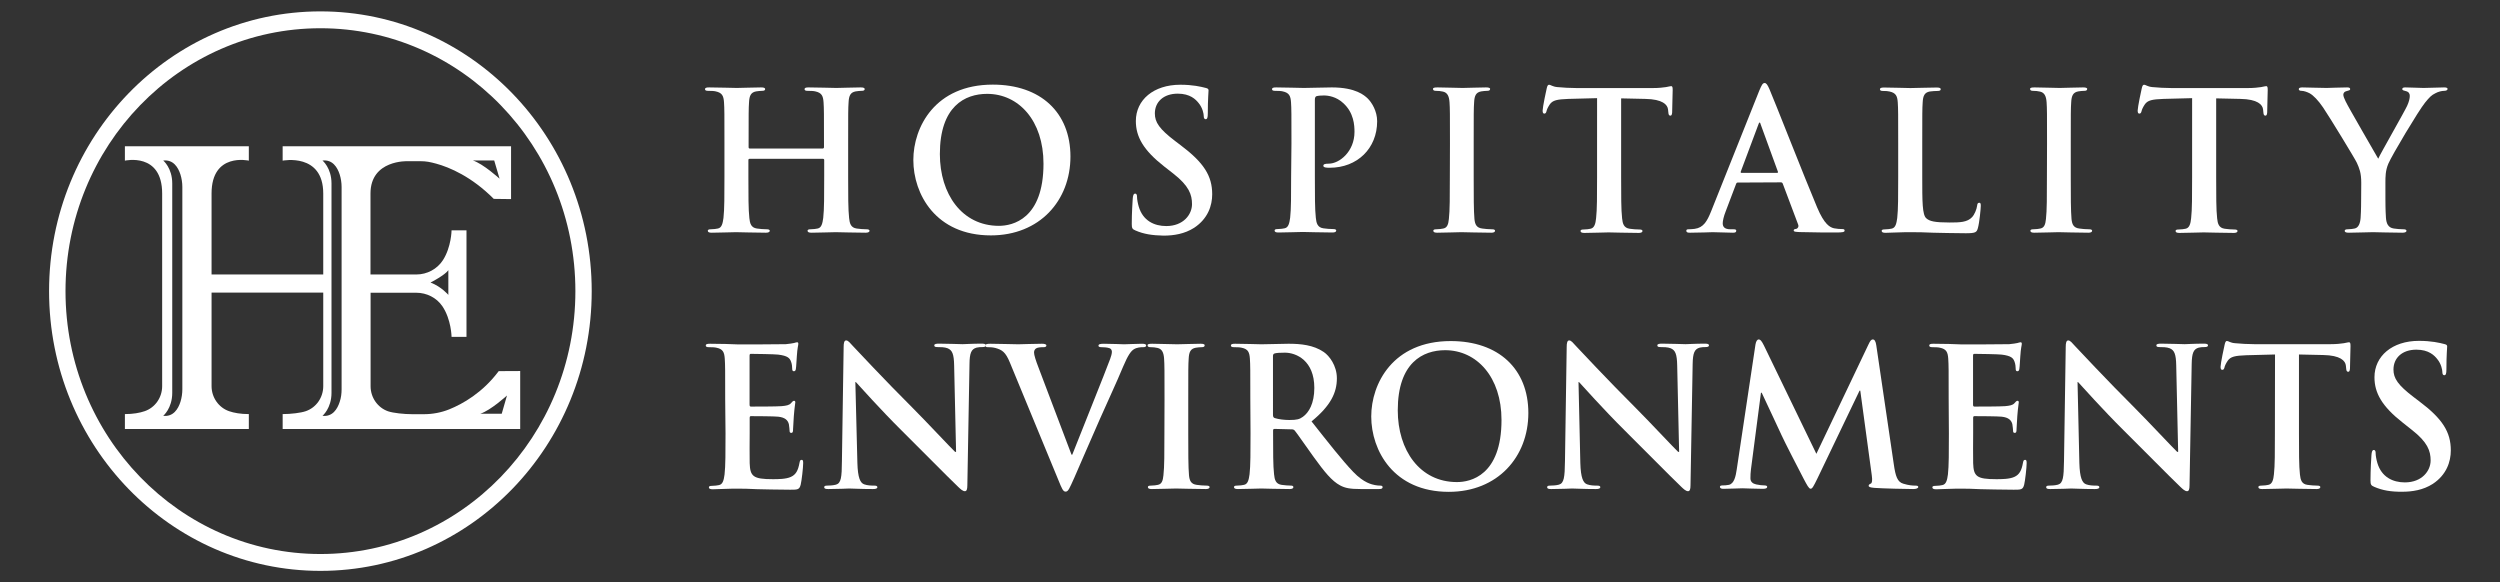
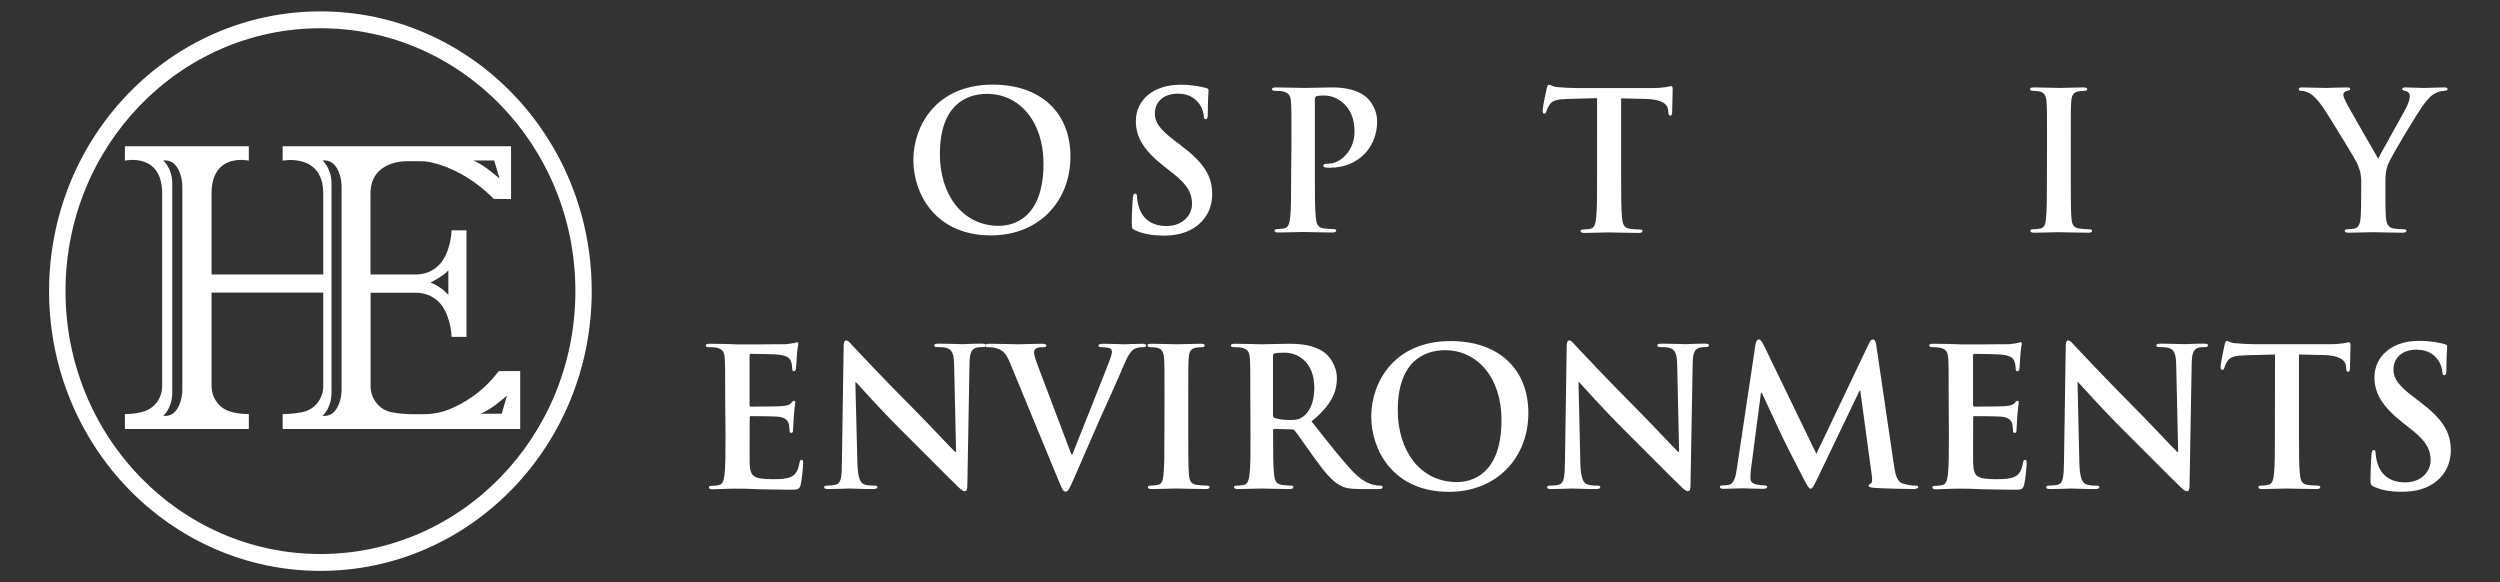
<svg xmlns="http://www.w3.org/2000/svg" version="1.1" id="Layer_1" x="0px" y="0px" viewBox="0 0 2328 542.3" style="enable-background:new 0 0 2328 542.3;" xml:space="preserve">
  <rect x="0" y="0" width="2328" height="542.3" fill="#333333" stroke="none" />
  <style type="text/css">
	.st0{fill:#FFFFFF;}
</style>
  <g>
    <g>
-       <path class="st0" d="M766.2,138.3c0.5,0,1.1-0.4,1.1-1.2v-3.8c0-27.2,0-32.2-0.4-38c-0.4-6.1-1.8-8.9-7.7-10.2    c-1.4-0.4-4.5-0.5-7-0.5c-2,0-3-0.4-3-1.6s1.2-1.6,3.8-1.6c9.7,0,21,0.5,25.8,0.5c4.3,0,15.6-0.5,22.6-0.5c2.5,0,3.8,0.4,3.8,1.6    s-1.1,1.6-3.2,1.6c-1.4,0-3,0.2-5.2,0.5c-4.8,0.9-6.3,3.9-6.6,10.2c-0.4,5.7-0.4,10.7-0.4,38v31.5c0,16.5,0,30.6,0.9,38.3    c0.5,5,1.6,8.9,7,9.7c2.5,0.4,6.5,0.7,9.1,0.7c2,0,2.9,0.5,2.9,1.4c0,1.2-1.4,1.8-3.6,1.8c-11.6,0-22.9-0.5-27.9-0.5    c-4.1,0-15.4,0.5-22.4,0.5c-2.5,0-3.8-0.5-3.8-1.8c0-0.9,0.7-1.4,2.9-1.4c2.7,0,4.8-0.4,6.5-0.7c3.6-0.7,4.5-4.7,5.2-9.9    c0.9-7.5,0.9-21.7,0.9-38.1V149c0-0.7-0.5-1.1-1.1-1.1h-68.4c-0.5,0-1.1,0.2-1.1,1.1v15.8c0,16.5,0,30.6,0.9,38.3    c0.5,5,1.6,8.9,7,9.7c2.5,0.4,6.5,0.7,9.1,0.7c2,0,2.9,0.5,2.9,1.4c0,1.2-1.4,1.8-3.6,1.8c-11.6,0-22.9-0.5-27.9-0.5    c-4.1,0-15.4,0.5-22.6,0.5c-2.3,0-3.6-0.5-3.6-1.8c0-0.9,0.7-1.4,2.9-1.4c2.7,0,4.8-0.4,6.5-0.7c3.6-0.7,4.5-4.7,5.2-9.9    c0.9-7.5,0.9-21.7,0.9-38.1v-31.5c0-27.2,0-32.2-0.4-38c-0.4-6.1-1.8-8.9-7.7-10.2c-1.4-0.4-4.5-0.5-7-0.5c-2,0-3-0.4-3-1.6    s1.2-1.6,3.8-1.6c9.7,0,21,0.5,25.8,0.5c4.3,0,15.6-0.5,22.6-0.5c2.5,0,3.8,0.4,3.8,1.6s-1.1,1.6-3.2,1.6c-1.4,0-3,0.2-5.2,0.5    c-4.8,0.9-6.3,3.9-6.6,10.2c-0.4,5.7-0.4,10.7-0.4,38v3.8c0,0.9,0.5,1.2,1.1,1.2L766.2,138.3L766.2,138.3z" />
      <path class="st0" d="M850.5,149c0-30.6,20.2-70.2,74-70.2c44.6,0,72.3,26,72.3,67s-28.7,73.4-74.1,73.4    C871.3,219.2,850.5,180.7,850.5,149z M971.7,152.4c0-40.1-23.1-65-52.5-65c-20.6,0-44,11.5-44,56.1c0,37.2,20.6,66.8,55,66.8    C942.7,210.3,971.7,204.2,971.7,152.4z" />
      <path class="st0" d="M1057.3,214.6c-2.9-1.2-3.4-2.1-3.4-6.1c0-9.9,0.7-20.6,0.9-23.5c0.2-2.7,0.7-4.7,2.2-4.7    c1.6,0,1.8,1.6,1.8,3c0,2.3,0.7,6.1,1.6,9.1c3.9,13.2,14.5,18.1,25.6,18.1c16.1,0,24-10.9,24-20.4c0-8.8-2.7-17-17.6-28.6    l-8.2-6.4c-19.7-15.4-26.5-27.9-26.5-42.4c0-19.7,16.5-33.8,41.4-33.8c11.6,0,19.2,1.8,23.8,3c1.6,0.4,2.5,0.9,2.5,2.2    c0,2.3-0.7,7.5-0.7,21.5c0,3.9-0.5,5.4-2,5.4c-1.2,0-1.8-1.1-1.8-3.2c0-1.6-0.9-7.2-4.7-11.8c-2.7-3.4-7.9-8.8-19.5-8.8    c-13.2,0-21.3,7.7-21.3,18.4c0,8.2,4.1,14.5,19,25.8l5,3.8c21.7,16.3,29.4,28.6,29.4,45.7c0,10.4-3.9,22.7-16.8,31.2    c-8.9,5.7-19,7.3-28.5,7.3C1073,219.2,1065,218,1057.3,214.6z" />
      <path class="st0" d="M1202.6,133.3c0-27.2,0-32.2-0.4-38c-0.4-6.1-1.8-8.9-7.7-10.2c-1.4-0.4-4.5-0.5-7-0.5c-2,0-3-0.4-3-1.6    s1.2-1.6,3.9-1.6c9.5,0,20.8,0.5,25.8,0.5c7.3,0,17.7-0.5,26-0.5c22.4,0,30.4,7.5,33.3,10.2c3.9,3.8,8.9,11.8,8.9,21.3    c0,25.4-18.6,43.3-44.1,43.3c-0.9,0-2.9,0-3.8-0.2s-2.2-0.4-2.2-1.6c0-1.4,1.2-2,5-2c10,0,24-11.3,24-29.6    c0-5.9-0.5-17.9-10.6-26.9c-6.4-5.9-13.8-7-17.9-7c-2.7,0-5.4,0.2-7,0.7c-0.9,0.4-1.4,1.4-1.4,3.4v71.6c0,16.5,0,30.6,0.9,38.3    c0.5,5,1.6,8.9,7,9.7c2.5,0.4,6.4,0.7,9.1,0.7c2,0,2.9,0.5,2.9,1.4c0,1.2-1.4,1.8-3.4,1.8c-11.8,0-23.1-0.5-27.8-0.5    c-4.1,0-15.4,0.5-22.6,0.5c-2.3,0-3.6-0.5-3.6-1.8c0-0.9,0.7-1.4,2.9-1.4c2.7,0,4.8-0.4,6.4-0.7c3.6-0.7,4.5-4.7,5.2-9.9    c0.9-7.5,0.9-21.7,0.9-38.1L1202.6,133.3L1202.6,133.3z" />
-       <path class="st0" d="M1350.2,133.3c0-27.2,0-32.2-0.4-38c-0.4-6.1-2.2-9.1-6.1-10c-2-0.5-4.3-0.7-6.4-0.7c-1.8,0-2.9-0.4-2.9-1.8    c0-1.1,1.4-1.4,4.3-1.4c6.8,0,18.1,0.5,23.3,0.5c4.5,0,15-0.5,21.8-0.5c2.3,0,3.8,0.4,3.8,1.4c0,1.4-1.1,1.8-2.9,1.8    s-3.2,0.2-5.4,0.5c-4.8,0.9-6.3,3.9-6.6,10.2c-0.4,5.7-0.4,10.7-0.4,38v31.5c0,17.4,0,31.5,0.7,39.2c0.5,4.8,1.8,8.1,7.2,8.8    c2.5,0.4,6.4,0.7,9.1,0.7c2,0,2.9,0.5,2.9,1.4c0,1.2-1.4,1.8-3.4,1.8c-11.8,0-23.1-0.5-27.9-0.5c-4.1,0-15.4,0.5-22.6,0.5    c-2.3,0-3.6-0.5-3.6-1.8c0-0.9,0.7-1.4,2.9-1.4c2.7,0,4.8-0.4,6.4-0.7c3.6-0.7,4.7-3.8,5.2-8.9c0.9-7.5,0.9-21.7,0.9-39    L1350.2,133.3L1350.2,133.3z" />
      <path class="st0" d="M1487.2,91.4l-26.7,0.7c-10.4,0.4-14.7,1.2-17.4,5.2c-1.8,2.7-2.7,4.8-3,6.3c-0.4,1.4-0.9,2.2-2,2.2    c-1.2,0-1.6-0.9-1.6-2.9c0-2.9,3.4-19.2,3.8-20.6c0.5-2.3,1.1-3.4,2.2-3.4c1.4,0,3.2,1.8,7.7,2.2c5.2,0.5,12,0.9,17.9,0.9h70.9    c5.7,0,9.7-0.5,12.4-0.9c2.7-0.5,4.1-0.9,4.8-0.9c1.2,0,1.4,1.1,1.4,3.8c0,3.8-0.5,16.1-0.5,20.8c-0.2,1.8-0.5,2.9-1.6,2.9    c-1.4,0-1.8-0.9-2-3.6l-0.2-2c-0.4-4.7-5.2-9.7-21.1-10l-22.6-0.5v73.4c0,16.5,0,30.6,0.9,38.3c0.5,5,1.6,8.9,7,9.7    c2.5,0.4,6.4,0.7,9.1,0.7c2,0,2.9,0.5,2.9,1.4c0,1.2-1.4,1.8-3.4,1.8c-11.8,0-23.1-0.5-28.1-0.5c-4.1,0-15.4,0.5-22.6,0.5    c-2.3,0-3.6-0.5-3.6-1.8c0-0.9,0.7-1.4,2.9-1.4c2.7,0,4.8-0.4,6.4-0.7c3.6-0.7,4.7-4.7,5.2-9.9c0.9-7.5,0.9-21.7,0.9-38.1    L1487.2,91.4L1487.2,91.4z" />
-       <path class="st0" d="M1618.2,170c-0.9,0-1.2,0.4-1.6,1.4l-9.7,25.6c-1.8,4.5-2.7,8.8-2.7,10.9c0,3.2,1.6,5.6,7.2,5.6h2.7    c2.2,0,2.7,0.4,2.7,1.4c0,1.4-1.1,1.8-3,1.8c-5.7,0-13.4-0.5-19-0.5c-2,0-11.8,0.5-21.1,0.5c-2.3,0-3.4-0.4-3.4-1.8    c0-1.1,0.7-1.4,2.2-1.4c1.6,0,4.1-0.2,5.6-0.4c8.2-1.1,11.6-7.2,15.2-16.1l44.9-112.5c2.2-5.2,3.2-7.2,5-7.2    c1.6,0,2.7,1.6,4.5,5.7c4.3,9.8,32.9,82.9,44.4,110.1c6.8,16.1,12,18.6,15.8,19.5c2.7,0.5,5.4,0.7,7.5,0.7c1.4,0,2.3,0.2,2.3,1.4    c0,1.4-1.6,1.8-8.2,1.8c-6.4,0-19.5,0-33.8-0.4c-3.2-0.2-5.4-0.2-5.4-1.4c0-1.1,0.7-1.4,2.5-1.6c1.2-0.4,2.5-2,1.6-4.1l-14.3-38    c-0.4-0.9-0.9-1.2-1.8-1.2L1618.2,170L1618.2,170z M1654.7,161c0.9,0,1.1-0.5,0.9-1.1l-16.1-44.2c-0.2-0.7-0.4-1.6-0.9-1.6    s-0.9,0.9-1.1,1.6l-16.5,44.1c-0.2,0.7,0,1.2,0.7,1.2H1654.7z" />
-       <path class="st0" d="M1790,164.8c0,22.9,0,35.3,3.8,38.5c3,2.7,7.7,3.9,21.7,3.9c9.5,0,16.5-0.2,20.9-5c2.2-2.3,4.3-7.3,4.7-10.7    c0.2-1.6,0.5-2.7,2-2.7c1.2,0,1.4,0.9,1.4,3c0,2-1.2,15.4-2.7,20.6c-1.1,3.9-2,4.8-11.3,4.8c-12.9,0-22.2-0.4-30.3-0.5    c-8.1-0.4-14.5-0.5-21.8-0.5c-2,0-5.9,0-10.2,0.2c-4.1,0-8.8,0.4-12.4,0.4c-2.3,0-3.6-0.5-3.6-1.8c0-0.9,0.7-1.4,2.9-1.4    c2.7,0,4.8-0.4,6.4-0.7c3.6-0.7,4.5-4.7,5.2-9.9c0.9-7.5,0.9-21.7,0.9-38.1v-31.5c0-27.2,0-32.2-0.4-38c-0.4-6.1-1.8-8.9-7.7-10.2    c-1.4-0.4-3.6-0.5-5.9-0.5c-2,0-3-0.4-3-1.6s1.2-1.6,3.9-1.6c8.4,0,19.7,0.5,24.5,0.5c4.3,0,17.4-0.5,24.4-0.5    c2.5,0,3.8,0.4,3.8,1.6s-1.1,1.6-3.2,1.6c-2,0-4.8,0.2-7,0.5c-4.8,0.9-6.3,3.9-6.6,10.2c-0.4,5.7-0.4,10.7-0.4,38L1790,164.8    L1790,164.8z" />
      <path class="st0" d="M1906.2,133.3c0-27.2,0-32.2-0.4-38c-0.4-6.1-2.2-9.1-6.1-10c-2-0.5-4.3-0.7-6.4-0.7c-1.8,0-2.9-0.4-2.9-1.8    c0-1.1,1.4-1.4,4.3-1.4c6.8,0,18.1,0.5,23.3,0.5c4.5,0,15-0.5,21.8-0.5c2.3,0,3.8,0.4,3.8,1.4c0,1.4-1.1,1.8-2.9,1.8    s-3.2,0.2-5.4,0.5c-4.8,0.9-6.3,3.9-6.6,10.2c-0.4,5.7-0.4,10.7-0.4,38v31.5c0,17.4,0,31.5,0.7,39.2c0.5,4.8,1.8,8.1,7.2,8.8    c2.5,0.4,6.4,0.7,9.1,0.7c2,0,2.9,0.5,2.9,1.4c0,1.2-1.4,1.8-3.4,1.8c-11.8,0-23.1-0.5-27.9-0.5c-4.1,0-15.4,0.5-22.6,0.5    c-2.3,0-3.6-0.5-3.6-1.8c0-0.9,0.7-1.4,2.9-1.4c2.7,0,4.8-0.4,6.4-0.7c3.6-0.7,4.7-3.8,5.2-8.9c0.9-7.5,0.9-21.7,0.9-39    L1906.2,133.3L1906.2,133.3z" />
-       <path class="st0" d="M2041.3,91.4l-26.7,0.7c-10.4,0.4-14.7,1.2-17.4,5.2c-1.8,2.7-2.7,4.8-3,6.3c-0.4,1.4-0.9,2.2-2,2.2    c-1.2,0-1.6-0.9-1.6-2.9c0-2.9,3.4-19.2,3.8-20.6c0.5-2.3,1.1-3.4,2.2-3.4c1.4,0,3.2,1.8,7.7,2.2c5.2,0.5,12,0.9,17.9,0.9h70.9    c5.7,0,9.7-0.5,12.4-0.9c2.7-0.5,4.1-0.9,4.8-0.9c1.2,0,1.4,1.1,1.4,3.8c0,3.8-0.5,16.1-0.5,20.8c-0.2,1.8-0.5,2.9-1.6,2.9    c-1.4,0-1.8-0.9-2-3.6l-0.2-2c-0.4-4.7-5.2-9.7-21.1-10l-22.6-0.5v73.4c0,16.5,0,30.6,0.9,38.3c0.5,5,1.6,8.9,7,9.7    c2.5,0.4,6.4,0.7,9.1,0.7c2,0,2.9,0.5,2.9,1.4c0,1.2-1.4,1.8-3.4,1.8c-11.8,0-23.1-0.5-28.1-0.5c-4.1,0-15.4,0.5-22.6,0.5    c-2.3,0-3.6-0.5-3.6-1.8c0-0.9,0.7-1.4,2.9-1.4c2.7,0,4.8-0.4,6.4-0.7c3.6-0.7,4.7-4.7,5.2-9.9c0.9-7.5,0.9-21.7,0.9-38.1    L2041.3,91.4L2041.3,91.4z" />
      <path class="st0" d="M2198.8,170.4c0-9.7-1.8-13.6-4.1-18.8c-1.2-2.9-25.2-42.3-31.5-51.6c-4.5-6.6-8.9-11.1-12.4-13.1    c-2.3-1.2-5.4-2.3-7.5-2.3c-1.4,0-2.7-0.4-2.7-1.6c0-1.1,1.2-1.6,3.4-1.6c3.2,0,16.6,0.5,22.6,0.5c3.8,0,11.1-0.5,19.2-0.5    c1.8,0,2.7,0.5,2.7,1.6s-1.2,1.2-3.9,2c-1.6,0.4-2.5,1.8-2.5,3.2s0.9,3.6,2.1,6.1c2.5,5.4,27.6,48.5,30.4,53.5    c1.8-4.3,24.4-43.7,26.9-49.2c1.8-3.9,2.5-7,2.5-9.3c0-1.8-0.7-3.8-3.8-4.5c-1.6-0.4-3.2-0.7-3.2-1.8c0-1.2,0.9-1.6,3-1.6    c5.9,0,11.6,0.5,16.8,0.5c3.9,0,15.8-0.5,19.2-0.5c2,0,3.2,0.4,3.2,1.4c0,1.2-1.4,1.8-3.4,1.8c-1.8,0-5.2,0.7-7.9,2.2    c-3.8,1.8-5.7,3.9-9.7,8.8c-5.9,7.2-31,49.2-34.2,56.9c-2.7,6.4-2.7,12-2.7,17.9V185c0,2.9,0,10.4,0.5,17.9c0.4,5.2,2,9.1,7.3,9.9    c2.5,0.4,6.4,0.7,8.9,0.7c2,0,2.9,0.5,2.9,1.4c0,1.2-1.4,1.8-3.8,1.8c-11.3,0-22.6-0.5-27.4-0.5c-4.5,0-15.8,0.5-22.4,0.5    c-2.5,0-3.9-0.4-3.9-1.8c0-0.9,0.9-1.4,2.9-1.4c2.5,0,4.7-0.4,6.3-0.7c3.6-0.7,5.2-4.7,5.6-9.9c0.5-7.5,0.5-15,0.5-17.9    L2198.8,170.4L2198.8,170.4z" />
      <path class="st0" d="M675.3,372c0-27.2,0-32.2-0.4-38c-0.4-6.1-1.8-9-7.7-10.2c-1.4-0.4-4.5-0.5-7-0.5c-2,0-3-0.4-3-1.6    s1.2-1.6,3.9-1.6c4.8,0,10,0.2,14.5,0.2c4.7,0.2,8.8,0.4,11.3,0.4c5.7,0,41.4,0,44.8-0.2c3.4-0.4,6.3-0.7,7.7-1.1    c0.9-0.2,2-0.7,2.9-0.7s1.1,0.7,1.1,1.6c0,1.2-0.9,3.4-1.4,11.6c-0.2,1.8-0.5,9.7-0.9,11.8c-0.2,0.9-0.5,2-1.8,2s-1.6-0.9-1.6-2.5    c0-1.2-0.2-4.3-1.1-6.5c-1.2-3.2-3-5.4-12-6.5c-3-0.4-21.8-0.7-25.4-0.7c-0.9,0-1.2,0.5-1.2,1.8v45.3c0,1.2,0.2,2,1.2,2    c3.9,0,24.5,0,28.7-0.4c4.3-0.4,7-0.9,8.6-2.7c1.2-1.4,2-2.3,2.9-2.3c0.7,0,1.2,0.4,1.2,1.4c0,1.1-0.7,3.9-1.4,13.1    c-0.2,3.6-0.7,10.7-0.7,12c0,1.4,0,3.4-1.6,3.4c-1.2,0-1.6-0.7-1.6-1.6c-0.2-1.8-0.2-4.1-0.7-6.5c-0.9-3.6-3.4-6.3-10-7    c-3.4-0.4-21.1-0.5-25.4-0.5c-0.9,0-1.1,0.7-1.1,1.8v14.1c0,6.1-0.2,22.6,0,27.8c0.4,12.4,3.2,15,21.5,15c4.7,0,12.2,0,16.8-2.1    c4.7-2.1,6.8-5.9,8.1-13.2c0.4-2,0.7-2.7,2-2.7c1.4,0,1.4,1.4,1.4,3.2c0,4.1-1.4,16.3-2.3,19.9c-1.2,4.7-2.9,4.7-9.7,4.7    c-13.4,0-23.3-0.4-31-0.5c-7.7-0.4-13.2-0.5-18.6-0.5c-2,0-5.9,0-10.2,0.2c-4.1,0-8.8,0.4-12.4,0.4c-2.3,0-3.6-0.5-3.6-1.8    c0-0.9,0.7-1.4,2.9-1.4c2.7,0,4.8-0.4,6.5-0.7c3.6-0.7,4.5-4.7,5.2-9.9c0.9-7.5,0.9-21.7,0.9-38.1L675.3,372L675.3,372z" />
      <path class="st0" d="M798.4,431.1c0.4,14,2.7,18.6,6.3,19.9c3,1.1,6.5,1.2,9.3,1.2c2,0,3,0.4,3,1.4c0,1.4-1.6,1.8-4.1,1.8    c-11.6,0-18.8-0.5-22.2-0.5c-1.6,0-10,0.5-19.3,0.5c-2.3,0-3.9-0.2-3.9-1.8c0-1.1,1.1-1.4,2.9-1.4c2.3,0,5.5-0.2,8.1-0.9    c4.7-1.4,5.4-6.6,5.5-22.2l1.6-106c0-3.6,0.5-6.1,2.3-6.1c2,0,3.6,2.3,6.6,5.5c2.2,2.3,29.4,31.5,55.5,57.5    c12.2,12.2,36.3,38,39.4,40.8h0.9l-1.8-80.4c-0.2-10.9-1.8-14.3-6.1-16.1c-2.7-1.1-7-1.1-9.5-1.1c-2.2,0-2.9-0.5-2.9-1.6    c0-1.4,2-1.6,4.7-1.6c9.3,0,17.9,0.5,21.7,0.5c2,0,8.8-0.5,17.5-0.5c2.3,0,4.1,0.2,4.1,1.6c0,1.1-1.1,1.6-3.2,1.6    c-1.8,0-3.2,0-5.4,0.5c-5,1.4-6.5,5.2-6.6,15.2l-2,113c0,3.9-0.7,5.5-2.3,5.5c-2,0-4.1-2-6.1-3.9c-11.3-10.8-34.2-34.2-52.8-52.6    c-19.5-19.3-39.4-41.7-42.6-45.1h-0.5L798.4,431.1z" />
      <path class="st0" d="M940.4,337.6c-4.1-9.9-7.2-11.8-13.6-13.6c-2.7-0.7-5.5-0.7-7-0.7c-1.6,0-2.2-0.5-2.2-1.6    c0-1.4,2-1.6,4.7-1.6c9.5,0,19.7,0.5,26,0.5c4.5,0,13.1-0.5,22-0.5c2.2,0,4.1,0.4,4.1,1.6s-1.1,1.6-2.7,1.6c-2.9,0-5.5,0.2-7,1.2    c-1.2,0.9-1.8,2.1-1.8,3.8c0,2.3,1.6,7.3,4.1,13.8l30.8,81.3h0.7c7.7-19.7,31-77.4,35.3-89.2c0.9-2.3,1.6-5,1.6-6.6    c0-1.4-0.7-2.9-2.3-3.4c-2.2-0.7-4.8-0.9-7.2-0.9c-1.6,0-3-0.2-3-1.4c0-1.4,1.6-1.8,5-1.8c8.9,0,16.5,0.5,18.8,0.5    c3,0,11.5-0.5,16.8-0.5c2.3,0,3.8,0.4,3.8,1.6s-1.1,1.6-2.9,1.6c-1.8,0-5.6,0-8.8,2.1c-2.3,1.6-5,4.7-9.8,16.1    c-7,16.8-11.8,26.5-21.5,48.5c-11.5,26.1-19.9,45.7-23.8,54.6c-4.7,10.4-5.7,13.2-8.2,13.2c-2.3,0-3.4-2.5-6.8-10.9L940.4,337.6z" />
      <path class="st0" d="M1084.4,372c0-27.2,0-32.2-0.4-38c-0.4-6.1-2.2-9.1-6.1-10c-2-0.5-4.3-0.7-6.4-0.7c-1.8,0-2.9-0.4-2.9-1.8    c0-1.1,1.4-1.4,4.3-1.4c6.8,0,18.1,0.5,23.3,0.5c4.5,0,15-0.5,21.8-0.5c2.3,0,3.8,0.4,3.8,1.4c0,1.4-1.1,1.8-2.9,1.8    c-1.8,0-3.2,0.2-5.4,0.5c-4.8,0.9-6.3,3.9-6.6,10.2c-0.4,5.7-0.4,10.8-0.4,38v31.5c0,17.4,0,31.5,0.7,39.2    c0.5,4.8,1.8,8.1,7.2,8.8c2.5,0.4,6.4,0.7,9.1,0.7c2,0,2.9,0.5,2.9,1.4c0,1.2-1.4,1.8-3.4,1.8c-11.8,0-23.1-0.5-27.9-0.5    c-4.1,0-15.4,0.5-22.6,0.5c-2.3,0-3.6-0.5-3.6-1.8c0-0.9,0.7-1.4,2.9-1.4c2.7,0,4.8-0.4,6.4-0.7c3.6-0.7,4.7-3.8,5.2-9    c0.9-7.5,0.9-21.7,0.9-39L1084.4,372L1084.4,372z" />
      <path class="st0" d="M1164.3,372c0-27.2,0-32.2-0.4-38c-0.4-6.1-1.8-9-7.7-10.2c-1.4-0.4-4.5-0.5-7-0.5c-2,0-3-0.4-3-1.6    s1.2-1.6,3.9-1.6c9.5,0,20.8,0.5,24.5,0.5c6.1,0,19.7-0.5,25.2-0.5c11.3,0,23.3,1.1,32.9,7.7c5,3.4,12.2,12.5,12.2,24.5    c0,13.2-5.6,25.4-23.6,40.1c15.9,20.1,28.3,36,38.9,47.1c10,10.4,17.4,11.6,20.1,12.2c2,0.4,3.6,0.5,5,0.5s2.2,0.5,2.2,1.4    c0,1.4-1.2,1.8-3.4,1.8h-17c-10,0-14.5-0.9-19.2-3.4c-7.7-4.1-14.5-12.5-24.5-26.3c-7.2-9.9-15.4-22-17.7-24.7    c-0.9-1.1-2-1.2-3.2-1.2l-15.6-0.4c-0.9,0-1.4,0.4-1.4,1.4v2.5c0,16.6,0,30.8,0.9,38.3c0.5,5.2,1.6,9.1,7,9.9    c2.7,0.4,6.6,0.7,8.8,0.7c1.4,0,2.2,0.5,2.2,1.4c0,1.2-1.2,1.8-3.6,1.8c-10.4,0-23.6-0.5-26.3-0.5c-3.4,0-14.7,0.5-21.8,0.5    c-2.3,0-3.6-0.5-3.6-1.8c0-0.9,0.7-1.4,2.9-1.4c2.7,0,4.8-0.4,6.4-0.7c3.6-0.7,4.5-4.7,5.2-9.9c0.9-7.5,0.9-21.7,0.9-38.1    L1164.3,372L1164.3,372z M1185.4,386.1c0,2,0.4,2.7,1.6,3.2c3.8,1.2,9.1,1.8,13.6,1.8c7.2,0,9.5-0.7,12.7-3    c5.4-3.9,10.6-12.2,10.6-26.9c0-25.4-16.8-32.8-27.4-32.8c-4.5,0-7.7,0.2-9.5,0.7c-1.2,0.4-1.6,1.1-1.6,2.5L1185.4,386.1    L1185.4,386.1z" />
      <path class="st0" d="M1276.9,387.8c0-30.6,20.2-70.2,74-70.2c44.6,0,72.3,26,72.3,67s-28.7,73.4-74.1,73.4    C1297.7,458,1276.9,419.5,1276.9,387.8z M1398.2,391.1c0-40.1-23.1-65-52.5-65c-20.6,0-44.1,11.5-44.1,56    c0,37.2,20.6,66.8,55,66.8C1369.2,449,1398.2,442.9,1398.2,391.1z" />
      <path class="st0" d="M1471.6,431.1c0.4,14,2.7,18.6,6.3,19.9c3,1.1,6.4,1.2,9.3,1.2c2,0,3,0.4,3,1.4c0,1.4-1.6,1.8-4.1,1.8    c-11.6,0-18.8-0.5-22.2-0.5c-1.6,0-10,0.5-19.3,0.5c-2.3,0-3.9-0.2-3.9-1.8c0-1.1,1.1-1.4,2.9-1.4c2.3,0,5.6-0.2,8.1-0.9    c4.7-1.4,5.4-6.6,5.6-22.2l1.6-106c0-3.6,0.5-6.1,2.3-6.1c2,0,3.6,2.3,6.6,5.5c2.2,2.3,29.4,31.5,55.5,57.5    c12.2,12.2,36.3,38,39.4,40.8h0.9l-1.8-80.4c-0.2-10.9-1.8-14.3-6.1-16.1c-2.7-1.1-7-1.1-9.5-1.1c-2.2,0-2.9-0.5-2.9-1.6    c0-1.4,2-1.6,4.7-1.6c9.3,0,17.9,0.5,21.7,0.5c2,0,8.8-0.5,17.6-0.5c2.3,0,4.1,0.2,4.1,1.6c0,1.1-1.1,1.6-3.2,1.6    c-1.8,0-3.2,0-5.4,0.5c-5,1.4-6.4,5.2-6.6,15.2l-2,113c0,3.9-0.7,5.5-2.3,5.5c-2,0-4.1-2-6.1-3.9c-11.3-10.8-34.2-34.2-52.8-52.6    c-19.5-19.3-39.4-41.7-42.6-45.1h-0.5L1471.6,431.1z" />
      <path class="st0" d="M1634.7,320.8c0.5-3,1.6-4.7,3-4.7s2.5,0.9,4.8,5.5l48.9,101l48.7-102.2c1.4-2.9,2.3-4.3,3.9-4.3    s2.7,1.8,3.2,5.5l16.3,110.7c1.6,11.3,3.4,16.5,8.8,18.1c5.2,1.6,8.8,1.8,11.1,1.8c1.6,0,2.9,0.2,2.9,1.2c0,1.4-2.2,2-4.7,2    c-4.5,0-29.2-0.5-36.3-1.1c-4.1-0.4-5.2-0.9-5.2-2c0-0.9,0.7-1.4,2-2c1.1-0.4,1.6-2.7,0.9-7.7l-10.7-78.8h-0.7l-39,81.3    c-4.1,8.4-5,10-6.6,10c-1.6,0-3.4-3.6-6.3-9c-4.3-8.2-18.4-35.6-20.6-40.6c-1.6-3.8-12.4-26.3-18.6-39.8h-0.7l-9.3,71.3    c-0.4,3.2-0.5,5.5-0.5,8.4c0,3.4,2.3,5,5.4,5.7c3.2,0.7,5.7,0.9,7.5,0.9c1.4,0,2.7,0.4,2.7,1.2c0,1.6-1.6,2-4.3,2    c-7.5,0-15.6-0.5-18.8-0.5c-3.4,0-12,0.5-17.7,0.5c-1.8,0-3.2-0.4-3.2-2c0-0.9,1.1-1.2,2.9-1.2c1.4,0,2.7,0,5.4-0.5    c5-1.1,6.4-8.1,7.3-14.1L1634.7,320.8z" />
      <path class="st0" d="M1814.6,372c0-27.2,0-32.2-0.4-38c-0.4-6.1-1.8-9-7.7-10.2c-1.4-0.4-4.5-0.5-7-0.5c-2,0-3-0.4-3-1.6    s1.2-1.6,3.9-1.6c4.8,0,10,0.2,14.5,0.2c4.7,0.2,8.8,0.4,11.3,0.4c5.7,0,41.4,0,44.8-0.2c3.4-0.4,6.3-0.7,7.7-1.1    c0.9-0.2,2-0.7,2.9-0.7s1.1,0.7,1.1,1.6c0,1.2-0.9,3.4-1.4,11.6c-0.2,1.8-0.5,9.7-0.9,11.8c-0.2,0.9-0.5,2-1.8,2s-1.6-0.9-1.6-2.5    c0-1.2-0.2-4.3-1.1-6.5c-1.2-3.2-3-5.4-12-6.5c-3-0.4-21.8-0.7-25.4-0.7c-0.9,0-1.2,0.5-1.2,1.8v45.3c0,1.2,0.2,2,1.2,2    c3.9,0,24.5,0,28.7-0.4c4.3-0.4,7-0.9,8.6-2.7c1.2-1.4,2-2.3,2.9-2.3c0.7,0,1.2,0.4,1.2,1.4c0,1.1-0.7,3.9-1.4,13.1    c-0.2,3.6-0.7,10.7-0.7,12c0,1.4,0,3.4-1.6,3.4c-1.2,0-1.6-0.7-1.6-1.6c-0.2-1.8-0.2-4.1-0.7-6.5c-0.9-3.6-3.4-6.3-10-7    c-3.4-0.4-21.1-0.5-25.4-0.5c-0.9,0-1.1,0.7-1.1,1.8v14.1c0,6.1-0.2,22.6,0,27.8c0.4,12.4,3.2,15,21.5,15c4.7,0,12.2,0,16.8-2.1    c4.7-2.1,6.8-5.9,8.1-13.2c0.4-2,0.7-2.7,2-2.7c1.4,0,1.4,1.4,1.4,3.2c0,4.1-1.4,16.3-2.3,19.9c-1.2,4.7-2.9,4.7-9.7,4.7    c-13.4,0-23.3-0.4-31-0.5c-7.7-0.4-13.2-0.5-18.6-0.5c-2,0-5.9,0-10.2,0.2c-4.1,0-8.8,0.4-12.4,0.4c-2.3,0-3.6-0.5-3.6-1.8    c0-0.9,0.7-1.4,2.9-1.4c2.7,0,4.8-0.4,6.4-0.7c3.6-0.7,4.5-4.7,5.2-9.9c0.9-7.5,0.9-21.7,0.9-38.1L1814.6,372L1814.6,372z" />
      <path class="st0" d="M1936.3,431.1c0.4,14,2.7,18.6,6.3,19.9c3,1.1,6.4,1.2,9.3,1.2c2,0,3,0.4,3,1.4c0,1.4-1.6,1.8-4.1,1.8    c-11.6,0-18.8-0.5-22.2-0.5c-1.6,0-10,0.5-19.3,0.5c-2.3,0-3.9-0.2-3.9-1.8c0-1.1,1.1-1.4,2.9-1.4c2.3,0,5.6-0.2,8.1-0.9    c4.7-1.4,5.4-6.6,5.6-22.2l1.6-106c0-3.6,0.5-6.1,2.3-6.1c2,0,3.6,2.3,6.6,5.5c2.2,2.3,29.4,31.5,55.5,57.5    c12.2,12.2,36.3,38,39.4,40.8h0.9l-1.8-80.4c-0.2-10.9-1.8-14.3-6.1-16.1c-2.7-1.1-7-1.1-9.5-1.1c-2.2,0-2.9-0.5-2.9-1.6    c0-1.4,2-1.6,4.7-1.6c9.3,0,17.9,0.5,21.7,0.5c2,0,8.8-0.5,17.6-0.5c2.3,0,4.1,0.2,4.1,1.6c0,1.1-1.1,1.6-3.2,1.6    c-1.8,0-3.2,0-5.4,0.5c-5,1.4-6.4,5.2-6.6,15.2l-2,113c0,3.9-0.7,5.5-2.3,5.5c-2,0-4.1-2-6.1-3.9c-11.3-10.8-34.2-34.2-52.8-52.6    c-19.5-19.3-39.4-41.7-42.6-45.1h-0.5L1936.3,431.1z" />
      <path class="st0" d="M2118.5,330.1l-26.7,0.7c-10.4,0.4-14.7,1.2-17.4,5.2c-1.8,2.7-2.7,4.8-3,6.3c-0.4,1.4-0.9,2.1-2,2.1    c-1.2,0-1.6-0.9-1.6-2.9c0-2.9,3.4-19.2,3.8-20.6c0.5-2.3,1.1-3.4,2.1-3.4c1.4,0,3.2,1.8,7.7,2.1c5.2,0.5,12,0.9,17.9,0.9h70.9    c5.7,0,9.7-0.5,12.4-0.9c2.7-0.5,4.1-0.9,4.8-0.9c1.2,0,1.4,1.1,1.4,3.8c0,3.8-0.5,16.1-0.5,20.8c-0.2,1.8-0.5,2.9-1.6,2.9    c-1.4,0-1.8-0.9-2-3.6l-0.2-2c-0.4-4.7-5.2-9.7-21.1-10l-22.6-0.5v73.4c0,16.5,0,30.6,0.9,38.3c0.5,5,1.6,9,7,9.7    c2.5,0.4,6.4,0.7,9.1,0.7c2,0,2.9,0.5,2.9,1.4c0,1.2-1.4,1.8-3.4,1.8c-11.8,0-23.1-0.5-28.1-0.5c-4.1,0-15.4,0.5-22.6,0.5    c-2.3,0-3.6-0.5-3.6-1.8c0-0.9,0.7-1.4,2.9-1.4c2.7,0,4.8-0.4,6.4-0.7c3.6-0.7,4.7-4.7,5.2-9.9c0.9-7.5,0.9-21.7,0.9-38.1    L2118.5,330.1L2118.5,330.1z" />
      <path class="st0" d="M2210.8,453.3c-2.9-1.2-3.4-2.1-3.4-6.1c0-9.9,0.7-20.6,0.9-23.5c0.2-2.7,0.7-4.7,2.1-4.7    c1.6,0,1.8,1.6,1.8,3c0,2.3,0.7,6.1,1.6,9.1c3.9,13.2,14.5,18.1,25.6,18.1c16.1,0,24-10.9,24-20.4c0-8.8-2.7-17-17.6-28.6    l-8.2-6.5c-19.7-15.4-26.5-27.9-26.5-42.4c0-19.7,16.5-33.9,41.4-33.9c11.6,0,19.2,1.8,23.8,3c1.6,0.4,2.5,0.9,2.5,2.1    c0,2.3-0.7,7.5-0.7,21.5c0,3.9-0.5,5.4-2,5.4c-1.2,0-1.8-1.1-1.8-3.2c0-1.6-0.9-7.2-4.7-11.8c-2.7-3.4-7.9-8.8-19.5-8.8    c-13.2,0-21.3,7.7-21.3,18.5c0,8.2,4.1,14.5,19,25.8l5,3.8c21.7,16.3,29.4,28.6,29.4,45.7c0,10.4-3.9,22.7-16.8,31.2    c-8.9,5.7-19,7.3-28.5,7.3C2226.6,458,2218.5,456.7,2210.8,453.3z" />
    </g>
    <path class="st0" d="M464.4,345.6c-15.1,20.2-33.5,30.5-46.1,35.6c-7.5,3-15.5,4.5-23.6,4.5h-10.8c-7.7,0-17.8-1.1-22.5-2.7   c-9.8-3.4-16.3-12.9-16.3-23.3v-87.1h42.6c9.6,0,18.8,4.6,24.2,12.5c8.4,12.4,8.6,28.6,8.6,28.6h13.9v-49.6v-49.6h-13.9   c0,0-0.2,15.5-8,27.7c-5.4,8.4-14.8,13.4-24.9,13.4h-42.6v-75.4c0-31.6,34.7-30.1,34.7-30.1h11.6c5.8,0,9.3,0.8,14.9,2.3   c12.4,3.4,32.9,12,53.6,32.8l16.1,0.2v-49.2h-96.2H324h-1.9h-58.9v13.4c0,0,37.8-7.5,37.8,30.6v75.4h-104v-75.4   c0-38.6,34.7-30.6,34.7-30.6v-13.4h-57.7h-57.7v13.4c0,0,34.7-8,34.7,30.6v179.4c0,10.4-6.4,19.9-16.3,23.3   c-4.7,1.6-10.7,2.7-18.4,2.7v13.9h57.7h57.7v-13.9c-7.7,0-13.7-1.1-18.4-2.7c-9.8-3.4-16.3-12.9-16.3-23.3v-87.1h104v87.1   c0,10.4-6.4,19.9-16.3,23.3c-4.7,1.6-13.8,2.7-21.5,2.7v13.9h58.9h1.9h55.8h104.6v-54L464.4,345.6L464.4,345.6z M417.5,251.6v23   c0,0-6.5-7.7-16.6-11.5C400.9,263.2,414.6,256,417.5,251.6z M460.2,149.4l5,17c0,0-15.1-13.8-24.9-17L460.2,149.4L460.2,149.4z    M169.8,254.7V282v80.5c0,4-0.6,8-1.8,11.8c-2.1,6.5-6.6,14-16,12.9c0,0,8.4-6.9,8.4-21.4c0-9.5,0-54.1,0-83.8c0,0,0-11.6,0-27.3   c0-29.7,0-74.2,0-83.8c0-14.6-8.4-21.4-8.4-21.4c9.4-1.1,13.9,6.4,16,12.9c1.2,3.8,1.8,7.8,1.8,11.8V254.7z M318.1,254.7V282v80.5   c0,4-0.5,8-1.8,11.8c-2.1,6.5-6.6,14-16,12.9c0,0,8.4-6.9,8.4-21.4c0-9.5,0-54.1,0-83.8c0,0,0-11.6,0-27.3c0-29.7,0-74.2,0-83.8   c0-14.6-8.4-21.4-8.4-21.4c9.4-1.1,13.9,6.4,16,12.9c1.2,3.8,1.8,7.8,1.8,11.8V254.7z M467.2,385.3h-20c9.8-3.2,24.9-17,24.9-17   L467.2,385.3z" />
    <path class="st0" d="M298.4,10.6c-139.5,0-252.7,116.6-252.7,260.5s113.1,260.5,252.7,260.5S551,415,551,271.1   S437.9,10.6,298.4,10.6z M298.4,515.9c-131.1,0-237.4-109.6-237.4-244.8S167.2,26.3,298.4,26.3s237.4,109.6,237.4,244.8   S429.5,515.9,298.4,515.9z" />
  </g>
</svg>